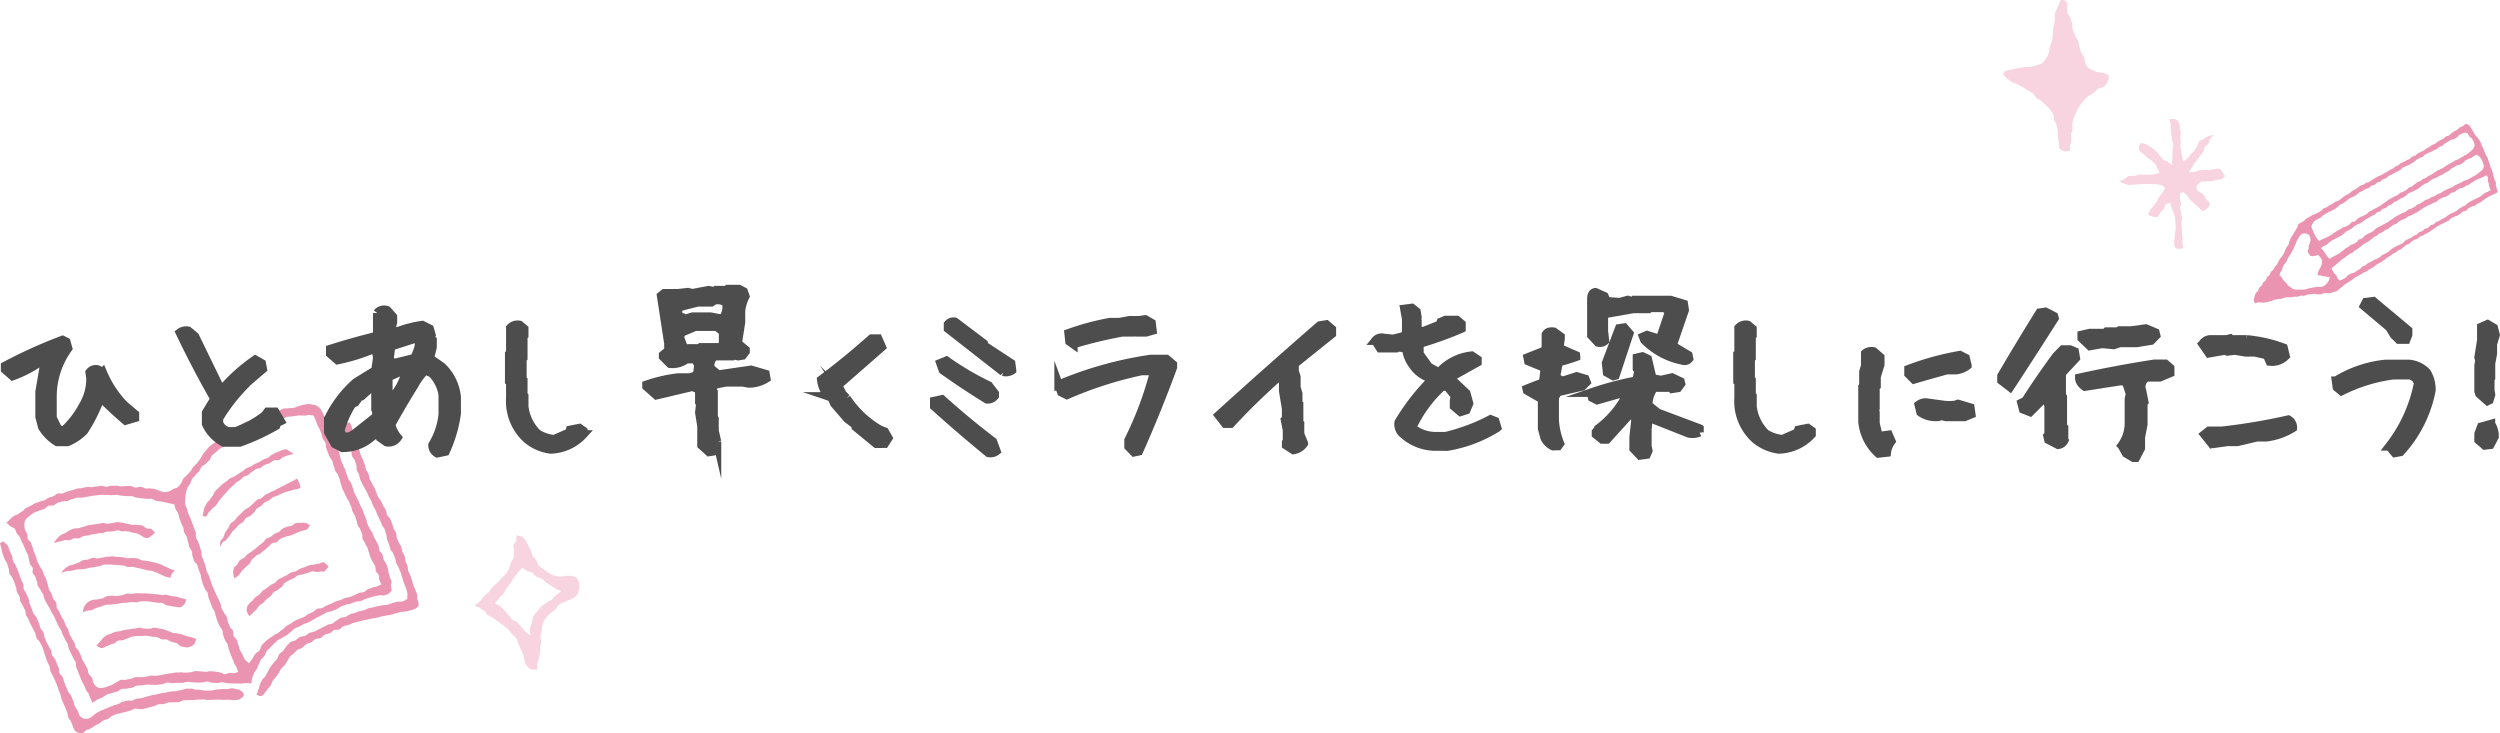
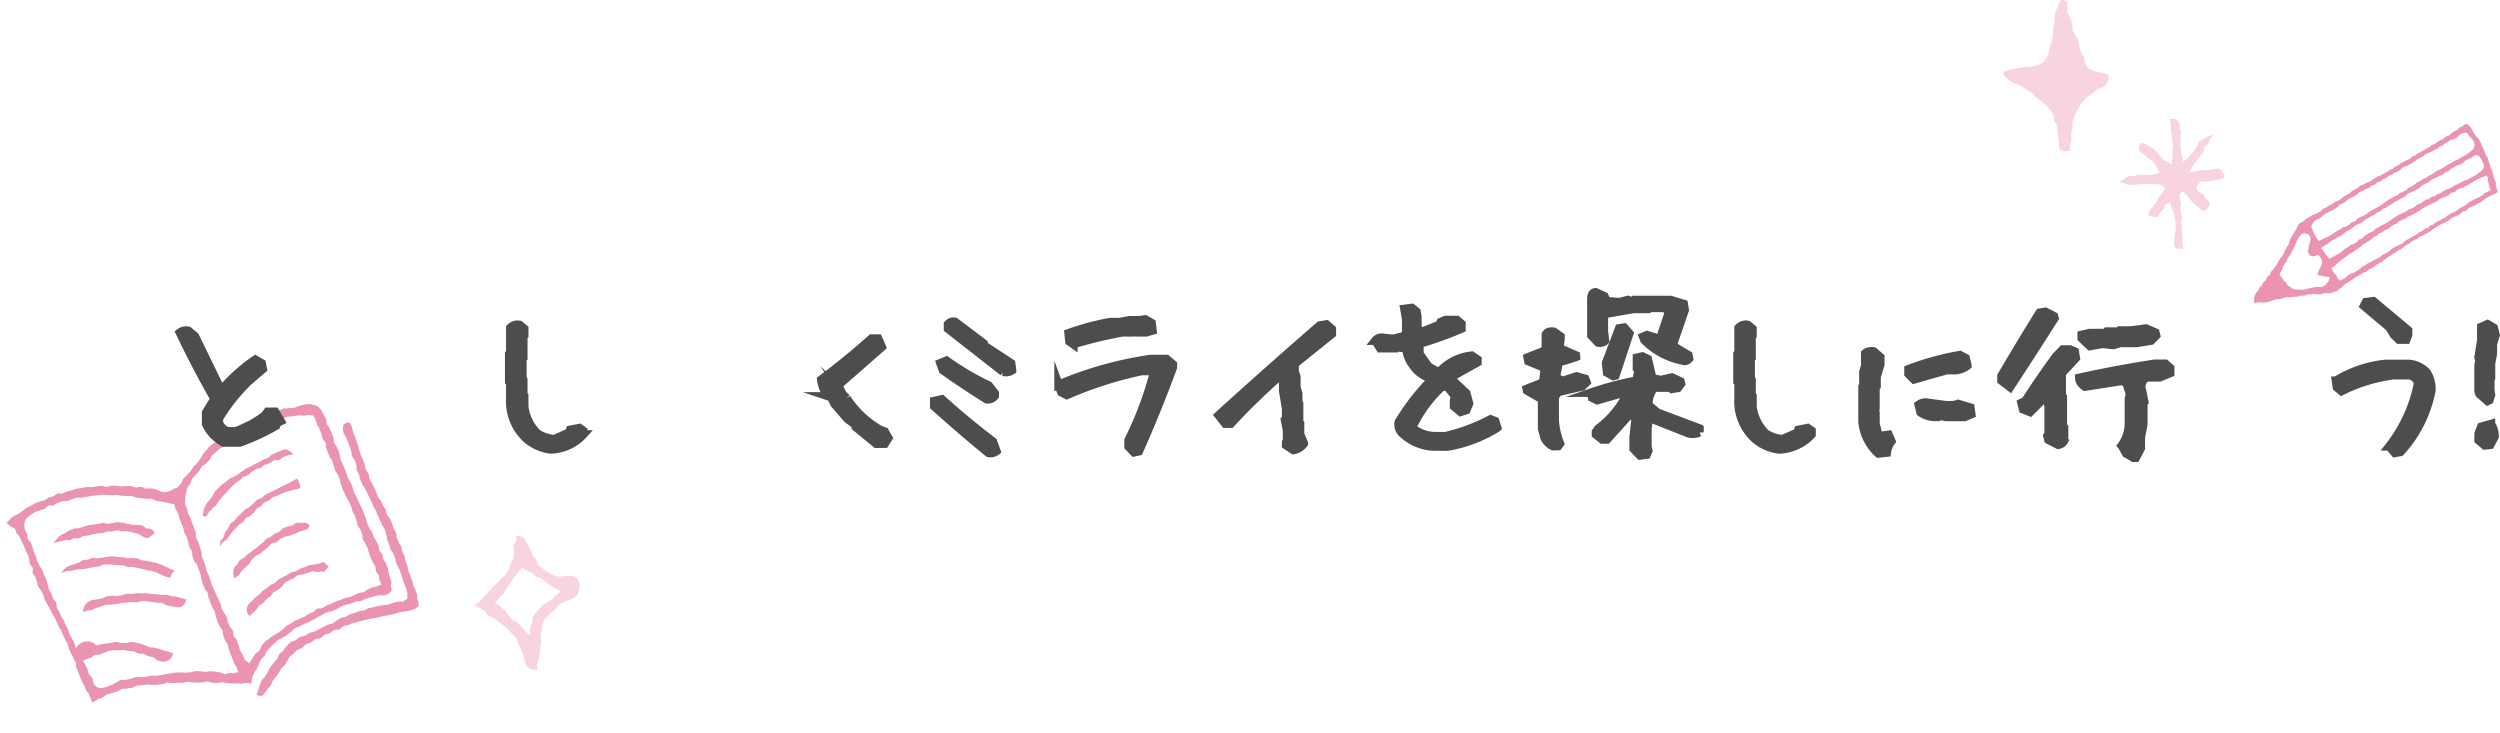
<svg xmlns="http://www.w3.org/2000/svg" viewBox="0 0 1000.51 293.39">
  <defs>
    <style>.cls-1{fill:#f7d4e0;}.cls-2{fill:#ea94b2;}.cls-3{fill:#4d4d4d;stroke:#4d4d4d;stroke-miterlimit:10;stroke-width:3.41px;}</style>
  </defs>
  <title>アセット 13</title>
  <g id="レイヤー_2" data-name="レイヤー 2">
    <g id="レイヤー_1-2" data-name="レイヤー 1">
      <path class="cls-1" d="M209.09,214.77c.35.63.95,1,1.32,1.61s.67,1.3,1,1.93.7,1.29,1,1.93.37,1.44.7,2.1,1.12,1.19,1.52,1.84a22,22,0,0,0,1,2.18c.49.63,1.35.93,1.93,1.44a17.44,17.44,0,0,0,3.92,2.48,12,12,0,0,0,2.33.47,14.71,14.71,0,0,0,2.36-.25,8.86,8.86,0,0,1,2.3,0,4.5,4.5,0,0,1,2.28.73,5,5,0,0,1,1,2.16,4.08,4.08,0,0,1-.07,2.44c-.17.82-.17,1.82-.82,2.42a10.85,10.85,0,0,1-2.13,1.49c-.8.44-1.78.58-2.56,1s-1.73.74-2.46,1.28-1,1.48-1.59,2a22.07,22.07,0,0,0-2,1.55,17.81,17.81,0,0,0-1.73,1.86,7.62,7.62,0,0,0-1.56,4.79,14.94,14.94,0,0,0-.55,2.48c0,.74.38,1.5.32,2.24s-.31,1.46-.39,2.19,0,1.48-.15,2.2-.27,1.46-.39,2.19-.55,1.42-.66,2.14.12,1.58,0,2.3a6.49,6.49,0,0,1-2.3-.1,2.5,2.5,0,0,1-1.65-1.22,4.43,4.43,0,0,1-1.09-1.89,20.87,20.87,0,0,0-.45-2.43,18,18,0,0,0-1-2.24,19.17,19.17,0,0,0-1-2.2c-.38-.73-.4-1.67-.85-2.35s-1.19-1.16-1.71-1.79-1-1.28-1.6-1.86-1.26-1.05-1.87-1.58-1.34-.92-2-1.42-1.25-1-1.95-1.47-1.45-.72-2.16-1.14-.86-1.31-1.46-1.71-1.18-.77-1.77-1.19-1.59-.6-2.2-1c.58-.62,1.56-1.14,2.15-1.73s1-1.35,1.61-2,1.3-1.09,1.88-1.69,1-1.41,1.55-2,1.27-1.12,1.86-1.71,1.07-1.3,1.69-1.89a16.79,16.79,0,0,0,1.77-1.69,13.24,13.24,0,0,0,1.24-2.11,14.27,14.27,0,0,0,.75-2.32c.24-.77,1-1.44,1.13-2.28a22.27,22.27,0,0,0,.11-2.49c0-.67-.41-1.44-.24-2.12s.91-1.15,1.13-1.81,0-1.61.19-2.27C207.58,214.33,208.36,214.77,209.09,214.77Zm15.45,21.85c-.65-.4-1.61-.67-2.25-1.06s-1.25-.86-1.89-1.27-1.27-.8-1.92-1.2-1.08-1.12-1.72-1.52-1.5-.43-2.14-.84-1.05-1.16-1.69-1.56-1.5-.45-2.14-.85-1.16-.77-1.79-1.17c-.52.67-1.12,1.17-1.63,1.86s-1.07,1.32-1.58,2-.86,1.48-1.38,2.18-1,1.37-1.5,2.06-.8,1.52-1.32,2.21-1.26,1.18-1.77,1.88-1.26,1.37-1.77,2.05c.59.54,1.61.81,2.19,1.33s1.17,1.06,1.73,1.58.91,1.3,1.49,1.84.95,1.27,1.53,1.81,1.54.6,2.11,1.16.93,1.26,1.53,1.79,1,1.24,1.55,1.79,1.49,1.13,2.08,1.67a22.63,22.63,0,0,1-.14-2.77,13.7,13.7,0,0,1,.75-2.37,12.87,12.87,0,0,1,.53-2.46,12.82,12.82,0,0,1,1.54-2,18.34,18.34,0,0,1,1.6-1.89c.62-.57,1.31-1.05,2-1.57s1.53-.74,2.19-1.24,1.09-1.3,1.73-1.83A24.11,24.11,0,0,0,224.54,236.62Z" />
      <path class="cls-1" d="M885.92,54c-.37.55-1.09,1-1.44,1.59s-.34,1.34-.68,1.87-1.08.85-1.43,1.39-.24,1.39-.6,1.93-.87,1-1.23,1.51-.75,1-1.11,1.59-.88,1-1.24,1.5-.6,1.14-1,1.69l-1.16,1.81c.72-.07,1.59,0,2.24-.09s1.35-.59,2-.66,1.39,0,2-.08,1.4.07,2,0,1.34-.31,2-.38a5.74,5.74,0,0,1,2-.15c.41.17.66.8,1.24,1.5.31.38.56.82,1,1.43a3.87,3.87,0,0,1-1.51,1.23,6.19,6.19,0,0,1-2,.38c-.69.08-1.37.42-2.09.44a17.56,17.56,0,0,0-2.07.13c-.7.1-1.53-.15-2.17.18a6.1,6.1,0,0,0-1.53,1.55,2,2,0,0,0,.63,2.23c.56.5,1.57.69,2.08,1.27s.62,1.21,1,1.72,1,.92,1.36,1.48a2.14,2.14,0,0,1-.45,2c-.59.56-1.79,1.57-2.35,1.29s-1.09-1-1.66-1.51-1.19-.88-1.7-1.38-1-1-1.5-1.52-.8-1.17-1.29-1.7-1-1-1.52-1.48c-.46.2-.89.42-1.35.62.05.65,0,1.29,0,1.94s.4,1.29.44,2-.33,1.33-.29,2,.33,1.29.37,1.94.27,1.29.32,2-.33,1.33-.29,2,.17,1.3.21,2,.07,1.31.11,2,.13,1.3.18,2-.08,1.31-.05,2,.44,1.44.48,2.1a9.59,9.59,0,0,1-2.28.2A1.56,1.56,0,0,1,870.19,98a5.56,5.56,0,0,1,0-2.14c.12-.71.15-1.41.2-2.11s.33-1.41.33-2.11,0-1.44-.05-2.14-.11-1.43-.23-2.13-.34-1.38-.5-2.07-.65-1.31-.85-2-.29-1.31-.53-2a2.75,2.75,0,0,0-1.83.53c-.46.43-.46,1.27-.8,1.85s-1.06.91-1.41,1.44-.55,1.42-1.13,1.67a3.4,3.4,0,0,1-2-.14,8,8,0,0,1-1.82-.8c.4-.59.64-1.33,1-1.92s.95-1.08,1.35-1.67.88-1.12,1.29-1.71.57-1.34,1-1.92.89-1.12,1.3-1.7.64-1,1-1.63c-.54-.38-.72-.92-1.27-1.16a9.71,9.71,0,0,0-1.89-.37,13.08,13.08,0,0,0-1.88-.06c-.62,0-1.23-.08-1.86-.05s-1.27-.13-1.91-.08-1.25.17-1.88.22-1.26.1-1.88.1A15.5,15.5,0,0,1,852,74a11.13,11.13,0,0,1-1.83-.52,10.52,10.52,0,0,1-1.84-.79,9.66,9.66,0,0,1,1.87-1c.62-.34,1.07-1,1.71-1.23a12.26,12.26,0,0,1,2.1,0c.69-.1,1.33-.53,2-.56s1.38,0,2.06,0,1.38.14,2.06.07a14,14,0,0,0,2-.25,11.92,11.92,0,0,0,2.15-.68,10.3,10.3,0,0,0-1-1.86,8.62,8.62,0,0,0-.9-1.67,13.22,13.22,0,0,0-1.4-1.3,16.8,16.8,0,0,0-1.59-1.05c-.51-.39-.88-1-1.38-1.32a9.94,9.94,0,0,1-1.46-1.24,1.88,1.88,0,0,1-.57-1.7,3.89,3.89,0,0,1,.84-1.63,7.45,7.45,0,0,1,1.81.35,10.44,10.44,0,0,1,1.62,1,18.41,18.41,0,0,1,1.64,1c.47.41.94.85,1.4,1.29s.75,1,1.21,1.48.72,1.09,1.2,1.51,1.25.43,1.78.8A15.68,15.68,0,0,0,869.17,66c.09-.68.1-1.51.16-2.17s0-1.36.1-2,0-1.37,0-2,.29-1.36.28-2-.4-1.33-.45-2-.16-1.33-.23-2-.18-1.33-.28-2,.16-1.39,0-2.06-.43-1.4-.57-2.07a7.22,7.22,0,0,1,2.34,0,2.46,2.46,0,0,1,1.53,1.54,5,5,0,0,1,.31,2.11c0,.6.45,1.21.45,1.81s-.3,1.22-.29,1.82.2,1.21.21,1.82-.16,1.22-.14,1.82.32,1.2.36,1.81a9.41,9.41,0,0,0,.34,2c.2.64.2,1.53.39,2.22a7.86,7.86,0,0,0,1.77-1.34,9.73,9.73,0,0,0,1.29-1.56c.41-.54,1.1-.9,1.46-1.49s.75-1.13,1.12-1.71.35-1.45.81-2,1.28-.58,1.87-1a6.49,6.49,0,0,1,1.73-1A10.24,10.24,0,0,1,885.92,54Z" />
      <path class="cls-1" d="M802.3,28.47c.89-.12,1.63-.47,2.52-.61s1.76-.46,2.66-.58,1.77-.33,2.66-.45,1.81,0,2.71-.15a10.28,10.28,0,0,0,2.31-.57,8.06,8.06,0,0,0,2.22-.93,6.67,6.67,0,0,0,1.5-1.89,8.12,8.12,0,0,0,1.06-2.17c.2-.84.28-1.7.46-2.54s.74-1.62.9-2.46.09-1.73.25-2.58.05-1.73.2-2.59.4-1.67.55-2.52c.19-1.11-.17-2.35.2-3.35.28-.77.78-1.68,1.15-2.55C824.13,1.38,824.4.09,825,0a2.27,2.27,0,0,1,2.06.74c.43.48.27,1.23.29,2.07a9.39,9.39,0,0,0,.12,2.27c.23.75.86,1.38,1.09,2.13s.47,1.49.7,2.24,0,1.65.25,2.4.68,1.42.92,2.17.9,1.35,1.16,2.09.29,1.57.54,2.29.34,1.56.61,2.3.93,1.32,1.21,2.06.29,1.56.57,2.29a6.07,6.07,0,0,0,1,1.95,5.22,5.22,0,0,0,1.88,1.07,13.47,13.47,0,0,0,2,.76c.62.17,1.36.13,2.16.3s1.33.59,2.11.74a2.78,2.78,0,0,1-.15,2.69,4.45,4.45,0,0,1-1.76,2.23c-.72.42-1.66.47-2.36.91s-1.18,1.22-1.84,1.71-1.55.76-2.16,1.31a22.84,22.84,0,0,0-1.73,1.82,17.78,17.78,0,0,0-1.48,2,18.43,18.43,0,0,0-1.19,2.19A17.34,17.34,0,0,0,830,47a16.43,16.43,0,0,0-.64,2.44c-.12.72.15,1.5.07,2.22s-.55,1.43-.61,2.16.21,1.47.16,2.21-.47,1.44-.52,2.17,0,1.32,0,2.06a7.7,7.7,0,0,1-2.18.34,2.88,2.88,0,0,1-2-1.17,3.45,3.45,0,0,1-.28-2.22c0-.81-.31-1.6-.34-2.35a21.77,21.77,0,0,0-.14-2.33c-.13-.8-.21-1.57-.4-2.31a21.5,21.5,0,0,0-1-2.1c-.31-.73,0-1.73-.41-2.4a17.77,17.77,0,0,0-1.35-1.95c-.48-.63-1.11-1.14-1.64-1.72s-1.19-1-1.75-1.55-1.34-.81-1.95-1.3-.88-1.41-1.53-1.87-1.38-.76-2-1.18-1.28-.91-2-1.31-1.4-.72-2.08-1.1-1.52-.51-2.19-.89a17.21,17.21,0,0,1-2-1.4c-.66-.49-.95-1.25-1.6-1.72C801.8,29.21,802,29,802.3,28.47Z" />
      <path class="cls-2" d="M999.62,76.89c-.39.22-.81.47-1.2.68s-.83.34-1.21.56-.81.36-1.2.58l-1.14.68c-.38.21-.7.55-1.09.77s-.69.56-1.07.78-.81.37-1.19.6-.71.55-1.09.77-.93.16-1.31.38-.78.41-1.17.63-.59.74-1,1-1,.11-1.34.34-.61.72-1,.93-.76.46-1.14.67-.88.25-1.26.48-.8.37-1.18.6-.64.66-1,.87-.79.41-1.17.63-.81.37-1.19.58-.81.38-1.19.6-.78.41-1.16.63-.71.55-1.09.76-.71.54-1.09.77-.71.52-1.09.75-.79.4-1.17.63-.78.41-1.17.62-.84.3-1.22.52-.65.6-1,.82-.86.25-1.23.48-.77.39-1.13.63-.59.68-1,.91-.83.3-1.19.54-.66.56-1,.8-.65.59-1,.82-.84.3-1.2.53-.65.59-1,.83-.83.3-1.19.54-.65.58-1,.82-.77.39-1.14.63-.64.59-1,.82-.69.53-1,.75-.77.39-1.13.61-.74.42-1.11.64-.64.58-1,.8l-1.09.66c-.36.23-.74.43-1.11.64s-.69.51-1,.73-.84.27-1.2.49-.72.45-1.09.68-.73.42-1.1.65-.76.38-1.13.6-.67.55-1,.76-.71.47-1.08.69-.69.51-1.05.73a4.78,4.78,0,0,0-1.25.8,9.34,9.34,0,0,1-.95.85,8.9,8.9,0,0,1-1,.74c-.35.24-.57.68-1,.86a8.6,8.6,0,0,1-1.24.29c-.4.13-.77.4-1.18.49s-.85,0-1.28,0-.83,0-1.25,0-.82.42-1.24.43l-1.35.07c-.45,0-.92-.28-1.37-.24s-.89.14-1.34.19-.91,0-1.36.09-.86.41-1.3.46-.92,0-1.36,0-.87.3-1.31.38-.92,0-1.36.05l-1.34.21c-.44.07-.92,0-1.36,0s-.9.11-1.34.19-.85.38-1.29.46-.91,0-1.36.13l-1.32.24c-.45.09-.84.41-1.28.5s-.87.27-1.31.36-.89.13-1.33.23-.85,0-1.26,0-.84-.11-1.26-.09-.92.37-1.34.4A5.7,5.7,0,0,1,902,120a3.92,3.92,0,0,1,.31-1.38,5.47,5.47,0,0,1,.5-1.29c.23-.39.63-.69.9-1.06s.31-.83.56-1.19.68-.56.93-.91.32-.82.58-1.17.74-.52,1-.86.26-.87.51-1.22.72-.54,1-.88.29-.86.53-1.21.67-.58.92-.92.43-.75.67-1.11.6-.63.84-1,.34-.8.57-1.16.43-.74.66-1.11.63-.66.85-1,.49-.76.7-1.15.27-.87.48-1.27.43-.78.63-1.17.54-.74.74-1.13.17-.91.37-1.32.33-.83.52-1.23.52-.74.72-1.14.5-.75.7-1.15.51-.73.72-1.14.39-.79.59-1.19.18-.71.43-1a3.88,3.88,0,0,1,.93-.52l1.14-.69c.39-.22.61-.71,1-.94s.79-.41,1.17-.63.75-.49,1.13-.72.88-.25,1.26-.48.82-.35,1.21-.57.74-.49,1.12-.71.61-.72,1-.94.86-.28,1.24-.51.72-.53,1.1-.76.82-.35,1.2-.59.69-.56,1.07-.79.91-.22,1.29-.45.72-.53,1.1-.76.67-.6,1-.85.76-.44,1.13-.69.82-.38,1.19-.62.63-.67,1-.9.8-.41,1.18-.65.76-.46,1.15-.68.66-.64,1-.85.89-.25,1.28-.46.75-.5,1.14-.71.91-.19,1.31-.4.68-.6,1.08-.81.75-.49,1.15-.7.76-.45,1.16-.66.86-.28,1.25-.5.76-.47,1.15-.69.81-.38,1.19-.6.73-.52,1.11-.76.82-.33,1.2-.56.67-.58,1-.8.83-.32,1.21-.55.63-.63,1-.86.86-.27,1.24-.49l1.12-.67c.37-.24.84-.31,1.21-.52s.62-.69,1-.92.89-.21,1.27-.43.63-.66,1-.87.8-.37,1.18-.59.83-.31,1.2-.54.67-.59,1-.81.83-.33,1.21-.55.66-.6,1-.83.87-.24,1.25-.46.66-.6,1-.83l1.13-.68c.38-.22.84-.29,1.22-.51s.58-.73,1-.95.91-.18,1.29-.41.63-.7,1-.94l1.14-.73c.38-.26.82-.41,1.19-.66s.65-.66,1-.91.89-.29,1.26-.55.67-.71,1-.78a1.71,1.71,0,0,1,1.24.35,2.49,2.49,0,0,1,.81.92c.22.37.45.71.68,1.08s.4.74.63,1.1.41.72.65,1.07.63.59.86.95.49.68.71,1,.41.75.61,1.11.25.83.44,1.19.4.74.57,1.13.3.82.47,1.23.33.81.49,1.22.54.73.7,1.14.22.85.37,1.27.34.81.48,1.23.18.86.32,1.28.47.76.61,1.18.19.86.33,1.28.16.87.29,1.29.32.82.45,1.24.38.75.47,1.16-.1.85,0,1.27.3.79.36,1.19S999.54,76.48,999.62,76.89ZM928.13,96.45l1.15-.64c.4-.23.86-.33,1.26-.55s.85-.37,1.25-.59.79-.47,1.19-.68.74-.56,1.14-.78.73-.57,1.13-.79.83-.39,1.23-.6.74-.57,1.13-.8.95-.18,1.35-.41.8-.44,1.19-.68.58-.75,1-1,1-.14,1.33-.37.6-.73,1-1l1.13-.7c.37-.23.87-.27,1.25-.5s.79-.41,1.17-.64.63-.67,1-.91.79-.41,1.16-.64.81-.39,1.19-.62.79-.4,1.17-.63.78-.43,1.16-.66.7-.55,1.08-.79.7-.54,1.08-.77.7-.55,1.08-.78.78-.43,1.16-.66.78-.42,1.16-.65.85-.31,1.23-.53.66-.63,1-.86.88-.26,1.26-.49.8-.41,1.17-.63.62-.69,1-.93.86-.3,1.24-.53.69-.55,1.07-.79.68-.58,1-.81.87-.28,1.24-.52.68-.57,1.06-.8.86-.28,1.24-.5.72-.56,1.12-.79.83-.36,1.23-.59.72-.58,1.12-.79.76-.51,1.16-.73.83-.37,1.23-.59.81-.41,1.21-.63.72-.57,1.12-.79.8-.44,1.2-.68.8-.41,1.2-.64.75-.51,1.14-.74.9-.28,1.29-.51l1.17-.7c.39-.23.79-.45,1.17-.69s.83-.42,1.18-.63.71-.61,1-.84a10,10,0,0,0,1-.83,3.37,3.37,0,0,0,.76-1,1.74,1.74,0,0,0,.21-1.24,4,4,0,0,0-.39-1.26,12.29,12.29,0,0,0-.7-1.15c-.24-.33-.73-.5-1-.88s-.38-.79-.68-1.16c-.15-.18-.5-.1-.9-.31a11.39,11.39,0,0,0-1.24.39c-.38.22-.8.36-1.17.58s-.58.75-1,1l-1.13.65c-.38.21-.93.14-1.31.35s-.71.5-1.09.71-.78.4-1.15.62-.6.7-1,.92-.84.29-1.22.5-.66.6-1,.82-.82.31-1.2.52l-1.14.64c-.38.21-.85.28-1.22.49s-.78.39-1.16.61-.65.62-1,.83-.83.31-1.21.53-.76.41-1.14.63-.64.64-1,.85-.71.51-1.09.73-.78.38-1.16.6-.82.3-1.2.52-.84.3-1.21.51-.58.75-1,1-.77.42-1.15.63-.82.31-1.19.54-.72.5-1.1.71-.83.31-1.21.52-.64.63-1,.85-.86.25-1.24.47-.65.62-1,.84-.91.18-1.28.39-.61.7-1,.92-.93.2-1.33.42-.67.66-1.07.87-.9.25-1.3.46-.77.49-1.16.71-.86.34-1.25.58-.67.6-1,.84-.75.5-1.13.73-.86.31-1.24.55-.78.44-1.16.69-.66.63-1,.88-.77.46-1.14.71-.84.36-1.21.6-.62.7-1,.94-.71.55-1.09.8-.83.36-1.2.6-.82.38-1.2.62-.82.38-1.2.62-.75.5-1.12.74-.64.68-1,.91-.92.37-1.26.59-.84.55-1.16.78-.56.86-.78,1.16a1.42,1.42,0,0,0-.33,1.19,4.35,4.35,0,0,0,.51,1.23,13.39,13.39,0,0,0,.5,1.3c.23.35.38.8.66,1.23s.45.61.67,1S927.9,96.08,928.13,96.45Zm67-26.34c-.39.21-.71.39-1.11.59s-.84.29-1.23.5-.83.32-1.22.53-.78.41-1.17.62-.73.52-1.12.72-.72.53-1.11.74-.83.33-1.22.54-.72.51-1.11.72-.94.12-1.33.32l-1.19.58c-.39.21-.62.73-1,.93s-1,.08-1.35.28-.64.7-1,.9l-1.16.63c-.4.19-.89.21-1.28.42s-.81.35-1.2.56-.67.64-1,.85-.8.38-1.19.58-.83.33-1.21.55-.82.35-1.21.55-.79.4-1.18.6-.72.52-1.11.73-.72.52-1.11.73-.73.51-1.11.73-.8.39-1.18.6-.8.4-1.18.61-.86.27-1.24.49-.68.61-1.06.82-.89.24-1.27.46-.8.38-1.18.6-.63.67-1,.9-.86.28-1.23.5-.71.56-1.09.79-.68.57-1,.8-.87.27-1.25.5-.68.59-1.05.81-.86.3-1.24.53-.67.59-1,.83-.8.39-1.17.63-.66.6-1,.84-.7.55-1.07.79-.78.42-1.15.66-.75.46-1.12.7-.65.62-1,.87l-1.1.75c-.36.24-.74.48-1.1.74s-.68.56-1,.81-.84.34-1.19.61l-1.07.79-1.07.77c-.35.27-.75.48-1.1.74s-.63.64-1,.9-.68.56-1,.83-.65.61-1,.88-.71.47-1.06.75c.23.35.33.72.54,1.06s.39.73.61,1.06.68.54.89.87.28.8.5,1.14.52.55.75.88c.38-.23.79-.28,1.17-.51s.8-.39,1.18-.63.58-.76,1-1l1.15-.69c.38-.22.93-.17,1.32-.39s.72-.52,1.1-.75.78-.42,1.16-.65.6-.73,1-1,.85-.32,1.23-.55.67-.61,1.05-.84.83-.33,1.21-.56.77-.44,1.16-.68.85-.3,1.23-.53.78-.41,1.16-.64.66-.64,1-.88.83-.33,1.21-.57.77-.43,1.15-.66.65-.66,1-.88.71-.53,1.1-.76.79-.41,1.17-.64.84-.33,1.21-.55.85-.33,1.23-.55.57-.79.95-1l1.15-.67c.38-.22.83-.34,1.21-.57s.72-.53,1.1-.76.84-.32,1.22-.55.64-.66,1-.89.87-.27,1.24-.5.65-.65,1-.88.92-.21,1.3-.43.6-.71,1-.95.9-.23,1.28-.46.62-.68,1-.9.88-.28,1.26-.51.73-.51,1.11-.74.84-.33,1.22-.56.67-.59,1.05-.82.76-.48,1.14-.71.86-.28,1.24-.5.79-.42,1.17-.66.66-.61,1-.84.77-.44,1.15-.69.83-.32,1.21-.55.63-.68,1-.91.72-.53,1.1-.76.83-.34,1.21-.57.83-.36,1.2-.58.83-.35,1.21-.59.75-.48,1.13-.7.64-.66,1-.89.86-.31,1.24-.54l1.19-.72c-.09-.41-.47-.81-.56-1.21s-.14-.79-.23-1.21-.22-.76-.32-1.18,0-.83,0-1.25S995.19,70.53,995.09,70.11Zm-62.86,33.52,1-.68c.37-.22.8-.34,1.17-.58s.78-.39,1.15-.61.72-.49,1.09-.72.67-.57,1-.79.66-.58,1-.82.77-.4,1.14-.63.66-.57,1-.81.9-.2,1.26-.44.75-.45,1.11-.69.52-.77.88-1,.93-.19,1.28-.44.57-.78.94-1l1.12-.77c.38-.25.88-.32,1.26-.56s.8-.44,1.18-.68.63-.7,1-.94.79-.44,1.18-.68.82-.4,1.21-.63.81-.4,1.2-.63.8-.43,1.19-.66.73-.55,1.12-.78.74-.55,1.13-.77.73-.54,1.13-.77.8-.42,1.2-.63.81-.41,1.2-.64.88-.3,1.28-.52.69-.61,1.08-.84.91-.23,1.3-.46.82-.4,1.21-.63.64-.66,1-.88.86-.27,1.25-.47.71-.53,1.1-.73.71-.55,1.1-.76.89-.19,1.28-.4.72-.53,1.11-.73.88-.21,1.27-.41.73-.51,1.12-.71.83-.31,1.23-.5.72-.52,1.12-.72.76-.44,1.16-.63.82-.31,1.22-.5.81-.35,1.21-.55.73-.5,1.12-.7.8-.37,1.19-.57.81-.36,1.2-.56.76-.45,1.15-.65.88-.21,1.27-.4l1.25-.68c.42-.23.83-.45,1.24-.7s.85-.43,1.25-.69.72-.62,1.11-.89a10.46,10.46,0,0,0,1.09-.9,2.1,2.1,0,0,0,.65-1.18,2.25,2.25,0,0,0-.13-1.35,9.62,9.62,0,0,0-.5-1.34,11.37,11.37,0,0,0-.87-1.35c-.3-.38-.8-.57-1.14-1-.39.21-.78.24-1.16.46s-.68.59-1.07.81-.86.27-1.24.49-.81.36-1.2.58-.59.75-1,1-.77.43-1.16.64-.94.14-1.32.37-.73.49-1.11.71-.79.4-1.18.62-.61.7-1,.93-.85.29-1.23.51-.68.6-1.06.82-.84.31-1.22.52-.78.43-1.16.65-.85.29-1.24.51-.79.39-1.17.62-.66.62-1,.85-.83.31-1.21.54-.78.42-1.16.64-.65.64-1,.87-.72.52-1.1.74-.79.39-1.17.61-.84.32-1.22.55-.84.31-1.22.54-.58.76-1,1l-1.15.65c-.37.23-.82.34-1.2.57s-.72.51-1.1.73-.84.33-1.22.55-.64.66-1,.88-.86.28-1.24.5-.64.65-1,.87-.91.2-1.28.44-.6.71-1,.94-.89.23-1.27.46-.62.68-1,.91-.87.28-1.24.52-.72.5-1.1.74-.83.33-1.2.57-.67.59-1,.82l-1.11.72c-.38.23-.86.3-1.23.53s-.77.43-1.15.67-.65.62-1,.86l-1.12.69c-.38.24-.83.35-1.2.59s-.61.69-1,.93-.7.55-1.07.79-.81.36-1.19.59-.8.38-1.17.62-.81.38-1.18.62-.73.51-1.1.75-.61.68-1,.91-.83.34-1.2.58-.8.56-1.17.8c.27.39.8.68,1,1.06s.49.78.75,1.17.55.73.82,1.11S932,103.24,932.23,103.63Zm-4.73,6.51a5,5,0,0,1,.2-1.33,11,11,0,0,1,.57-1.14c.17-.4.43-.75.59-1.13a8.77,8.77,0,0,0,.38-1.24,3.29,3.29,0,0,0-.1-1.28,2.8,2.8,0,0,0-.62-1.06,3.87,3.87,0,0,0-.8-.91,2,2,0,0,0-.91.21,3.65,3.65,0,0,1-1.51.24c-.48,0-.78-.07-1.1-.65-.21-.38-.64-.76-.67-1.24s.37-1,.41-1.38-.11-.8.06-1.16a4.79,4.79,0,0,0,.41-1,3.63,3.63,0,0,0,.22-1.48,3.73,3.73,0,0,0-.55-1.44,2,2,0,0,0-1.33-.66,2,2,0,0,0-1.18,0,2.23,2.23,0,0,0-1,.69,6.28,6.28,0,0,0-.73,1c-.2.39-.43.76-.64,1.15s-.31.83-.51,1.21-.32.83-.52,1.22-.33.81-.53,1.21-.45.74-.66,1.14-.46.75-.66,1.14-.58.69-.78,1.08-.25.85-.45,1.24-.62.66-.83,1.06-.47.74-.67,1.13-.14.83-.31,1.19-.51.65-.68,1-.24.79-.4,1.14c.28.35.66.61.92.93s.39.83.65,1.14.68.6,1,.9.46.81.75,1.09a9.61,9.61,0,0,0,1.08.75,6.18,6.18,0,0,0,1.07.76,5.37,5.37,0,0,0,1.28.24,6.08,6.08,0,0,0,1.29,0,11,11,0,0,0,1.29,0c.4,0,.83-.06,1.29-.15s.8-.27,1.25-.37l1.28-.24c.37-.08.75-.13,1.12-.2a6.49,6.49,0,0,1,1.15-.16,7,7,0,0,0,1.34.07,4.55,4.55,0,0,0,1.25-.54,3.94,3.94,0,0,0,1-.92,6,6,0,0,0,.76-1.13,11.93,11.93,0,0,0,.38-1.3c-.41-.09-.8-.14-1.19-.22s-.8-.08-1.21-.16-.76-.22-1.17-.31Z" />
      <path class="cls-2" d="M100.58,273.49c-.65,0-1.36-.15-2-.17s-1.31.28-1.95.26l-2-.06-1.94,0c-.66,0-1.3-.12-1.94-.14s-1.29-.3-1.94-.32-1.31.3-2,.28-1.3-.1-1.94-.11-1.29-.47-1.94-.48-1.29.37-1.94.37-1.3.07-1.95.07-1.29-.11-1.94-.1-1.3-.22-2-.21-1.36.36-2,.39-1.38,0-2.06,0l-2.06.14c-.68,0-1.39-.28-2.07-.22s-1.33.56-2,.62-1.36.19-2,.26-1.39,0-2.06,0-1.41-.17-2.08-.09-1.36.19-2,.27-1.37.08-2.06.17-1.28.77-2,.86a16.66,16.66,0,0,0-2,.32c-.64.15-1.4-.07-2,.14s-1.17.74-1.81,1-1.32.32-1.94.57-1.33.32-2,.56a20,20,0,0,0-1.94,1.26c-.63.33-1.41.48-2.1.88s-1.18.85-1.89,1.23c-.26-.59-.54-1.15-.82-1.73s-.4-1.25-.69-1.83-.86-1-1.14-1.61-.45-1.23-.73-1.81-.64-1.14-.9-1.72-.53-1.19-.76-1.8-.5-1.2-.71-1.82-.52-1.22-.75-1.85,0-1.42-.25-2.05-.78-1.12-1-1.74-.6-1.19-.87-1.8-.57-1.2-.84-1.82-.22-1.37-.5-2-.75-1.12-1-1.72-.59-1.2-.89-1.8-.41-1.29-.72-1.88-.76-1.11-1.06-1.71-.53-1.23-.84-1.82-.51-1.24-.82-1.83-.68-1.15-1-1.75-.63-1.17-.93-1.77-.71-1.13-1-1.73-.64-1.17-.93-1.77-.29-1.35-.58-1.95-.73-1.13-1-1.73-.83-1.1-1.11-1.7-.19-1.28-.42-1.86-.4-1.17-.61-1.75-.85-1-1.06-1.61.15-1.37,0-1.95-.89-1-1.1-1.6-.18-1.26-.39-1.84-.2-1.26-.43-1.84-.67-1.13-.89-1.74-.49-1.21-.73-1.82-.61-1.15-.86-1.75-.49-1.2-.79-1.78-.84-1-1.21-1.53-.36-1.35-.81-1.84-1.24-.53-1.76-1a15.59,15.59,0,0,0-1.56-1.33c.48-.48,1.06-1,1.48-1.44a7.25,7.25,0,0,1,1.44-1.29c.56-.34,1.24-.49,1.8-.83s1.06-.78,1.64-1.11,1-1,1.54-1.28,1.2-.56,1.78-.86,1.13-.7,1.72-1,1.27-.39,1.86-.67,1.3-.31,1.91-.57,1.12-.73,1.72-1,1.27-.37,1.88-.6,1.09-.87,1.71-1.08,1.43.12,2.06-.08,1.18-.6,1.81-.77,1.28-.33,1.92-.48,1.23-.48,1.88-.62,1.31-.13,2-.24,1.28-.36,1.93-.44,1.34.12,2,.05,1.3-.23,2-.27,1.3-.21,2-.23,1.32.35,2,.35,1.33-.44,2-.41,1.29,0,1.93,0,1.29.26,1.93.27,1.29-.14,1.94-.13,1.29-.05,1.93,0,1.28.55,1.92.59,1.31-.35,2-.3,1.23.56,1.87.65,1.31-.06,1.94,0,1.29.12,1.93.28,1.19.48,1.81.68a8.9,8.9,0,0,0,1.88.53,6.5,6.5,0,0,0,1.93-.31,6,6,0,0,0,1.64-.94c.53-.31,1.37-.27,1.85-.74a11.3,11.3,0,0,0,1.28-1.5c.41-.57.52-1.33.94-1.88s1-.95,1.48-1.49,1-1,1.4-1.53.71-1.21,1.16-1.75,1-1,1.45-1.49.83-1.12,1.25-1.68.62-1.19,1-1.69.77-1.08,1.23-1.56.83-1.06,1.3-1.52,1-.84,1.54-1.27,1.2-.63,1.72-1.05,1-.8,1.57-1.2.85-1.07,1.4-1.45,1.19-.62,1.74-1,1.24-.51,1.81-.85.95-1,1.53-1.32,1.15-.66,1.73-1,1.19-.58,1.78-.89,1.41-.13,2-.43,1-1,1.6-1.24,1.29-.38,1.88-.67l1.79-.84a10.8,10.8,0,0,1,1.84-.9,18.58,18.58,0,0,1,2-.37c.68-.12,1.38,0,2.06-.08s1.27-.73,1.94-.83,1.39,0,2-.12,1.4,0,2-.14,1.28-.54,1.87-.67,1.32-.45,1.92-.55,1.37-.29,2-.33a7.25,7.25,0,0,1,2,.33,4.34,4.34,0,0,1,1.89.68,6.7,6.7,0,0,1,1.36,1.5,19.51,19.51,0,0,1,.9,1.78c.26.54.68,1.08,1,1.74s0,1.36.3,2,.79,1.06,1.05,1.71.63,1.15.88,1.76.42,1.24.66,1.85,0,1.39.27,2,.74,1.12,1,1.72.63,1.16.87,1.77.26,1.3.49,1.92.25,1.3.48,1.91.55,1.19.79,1.8.59,1.18.82,1.78.37,1.26.62,1.87.43,1.24.67,1.84.85,1.08,1.08,1.69.43,1.23.67,1.84.31,1.28.56,1.89.65,1.15.9,1.75.61,1.15.86,1.75.53,1.19.78,1.79.63,1.14.89,1.73.37,1.26.63,1.85.47,1.22.74,1.81.26,1.31.53,1.9.53,1.18.8,1.78.8,1.06,1.08,1.65.44,1.22.71,1.82.69,1.11.95,1.7.62,1.15.88,1.74.06,1.4.34,2,1,1,1.24,1.58.17,1.34.43,1.94.76,1.08,1,1.68.48,1.21.73,1.81a17.9,17.9,0,0,1,.29,1.83c.17.58.36,1.14.48,1.74s.58,1.15.67,1.75-.27,1.26-.2,1.87.44,1.26.22,1.73a3.35,3.35,0,0,1-1.21,1.36,5.87,5.87,0,0,1-1.66.63c-.63.15-1.37-.12-2,0s-1.3.21-1.94.36-1.26.42-1.9.57-1.25.44-1.88.6-1.19.63-1.82.81-1.36,0-2,.23-1.22.51-1.84.73-1.33.21-1.94.45-1.3.45-1.94.71-1.15.83-1.79,1.09l-1.91.77c-.64.26-1.42.19-2,.46s-1.21.69-1.83,1-1.22.67-1.85,1-1.18.72-1.8,1-1.2.67-1.81,1-1.34.41-2,.73-1.2.69-1.79,1-1.34.45-1.93.81-.94,1-1.51,1.41-1,.87-1.59,1.25-1.21.6-1.76,1-1.3.53-1.82,1-1,.93-1.5,1.38-1,1-1.44,1.44-1,1-1.41,1.47-.51,1.33-.91,1.87-1,.92-1.39,1.49-.54,1.23-.87,1.83-.49,1.23-.77,1.86-.91,1.06-1.14,1.71-.57,1.24-.74,1.9S100.7,272.81,100.58,273.49Zm24.88-107.22c-.68,0-1.22-.18-1.77-.2s-1.29.27-1.84.25l-1.83-.06a5.55,5.55,0,0,0-1.08.07c-.66.13-1.33.17-2,.31s-1.37,0-2,.18-1.22.63-1.87.8-1.3.28-2,.46-1.42,0-2,.17-1.16.78-1.79,1-1.24.52-1.86.76-1.29.37-1.91.62-1.34.3-1.94.58-1.09.84-1.69,1.14-1.22.55-1.81.86-1.18.65-1.75,1-1.35.37-1.92.72S93.5,176,93,176.38s-1.07.81-1.61,1.2-1.18.65-1.71,1.06-1.25.58-1.77,1-1,.9-1.51,1.35-1.06.83-1.55,1.29-.54,1.36-1,1.84-1,.91-1.43,1.4-1.21.71-1.66,1.22-.63,1.22-1,1.74-1,.93-1.38,1.47-1,1-1.4,1.58-.51,1.36-.85,2a19.31,19.31,0,0,0-1.17,1.77,15.78,15.78,0,0,0-.52,2.05,11.86,11.86,0,0,0-.29,2.07,12.24,12.24,0,0,0-.1,2.11,13.5,13.5,0,0,0,.74,2,14.83,14.83,0,0,0,.56,2c.26.62.61,1.21.85,1.83s.49,1.25.7,1.88.49,1.26.7,1.89.51,1.25.71,1.88-.06,1.42.13,2.07.69,1.19.89,1.83.46,1.25.65,1.9.42,1.27.61,1.91,0,1.39.21,2,.59,1.22.79,1.86.41,1.27.63,1.91.24,1.33.46,2,.63,1.2.87,1.82.4,1.28.66,1.91.39,1.28.64,1.91.58,1.21.83,1.84.54,1.23.8,1.85.62,1.19.89,1.81.57,1.21.83,1.83.22,1.37.49,2,.68,1.17,1,1.79.8,1.11,1.07,1.73.22,1.37.49,2,.5,1.25.77,1.86,1,1.05,1.23,1.66,0,1.47.29,2.08,1,1,1.28,1.63.33,1.32.6,1.94.31,1.33.58,1.94.74,1.15,1,1.76.57,1.21.85,1.83,1,.91,1.77,1.79c.52-.69.92-1.23,1.35-1.82s.77-1.43,1.25-2,1.28-.8,1.69-1.39.41-1.46.84-2a19.79,19.79,0,0,1,1.48-1.56,10.71,10.71,0,0,1,1.7-1.29l1.66-1.17c.55-.39,1.23-.58,1.79-1s1-.86,1.61-1.23.94-1,1.51-1.4,1.19-.64,1.77-1,1.09-.78,1.68-1.13,1.27-.5,1.86-.84,1.3-.42,1.9-.75,1.07-.83,1.67-1.14,1.26-.51,1.86-.8,1-1,1.63-1.28,1.47-.06,2.08-.33,1.14-.76,1.76-1,1.25-.51,1.87-.76,1.19-.67,1.83-.91,1.31-.35,1.94-.57,1.18-.57,1.8-.79,1.32-.17,1.93-.4,1.18-.55,1.79-.78,1.17-.58,1.78-.82,1.35-.11,1.95-.34,1.05-.91,1.65-1.14,1.21-.49,1.83-.72,1.29-.24,1.9-.48,1.06-.51,1.67-.74c-.24-.61-.56-1-.8-1.66s0-1.41-.26-2-.89-1.06-1.13-1.67-.09-1.39-.33-2-.71-1.13-1-1.74-.62-1.17-.87-1.77-.34-1.28-.58-1.89-.37-1.27-.61-1.88-.68-1.15-.91-1.77-.76-1.11-1-1.72,0-1.42-.22-2-.46-1.24-.71-1.85-.81-1.08-1.06-1.69-.25-1.32-.5-1.93-.39-1.26-.63-1.87-.68-1.14-.93-1.75-.32-1.28-.56-1.89-.54-1.21-.77-1.82-.72-1.13-1-1.74-.61-1.17-.85-1.78-.62-1.17-.86-1.78-.39-1.26-.63-1.86-.23-1.33-.47-1.94-.47-1.22-.72-1.83-.83-1.08-1.09-1.69-.35-1.27-.59-1.88-.29-1.3-.53-1.91-.84-1.08-1.08-1.69-.51-1.21-.75-1.82-.46-1.23-.69-1.84,0-1.41-.25-2-.86-1.07-1.11-1.68-.28-1.3-.52-1.91-.48-1.22-.71-1.83-.68-1.15-.92-1.75-.42-1.25-.66-1.86S125.71,166.87,125.46,166.27ZM95.35,269c-.25-.63-.37-1.21-.62-1.83s-.78-1.12-1-1.74L93,263.57c-.25-.62-.51-1.24-.76-1.85s-.42-1.27-.67-1.88-.25-1.35-.51-2-.8-1.12-1.06-1.73-.43-1.27-.68-1.89-.09-1.4-.34-2-.86-1.1-1.11-1.71-.56-1.22-.82-1.83-.37-1.3-.62-1.91-.26-1.34-.51-1.95-.78-1.13-1-1.75-.44-1.26-.69-1.88l-.73-1.86c-.24-.62-.14-1.37-.39-2s-.9-1.08-1.13-1.7-.54-1.22-.79-1.84-.3-1.31-.54-1.93-.16-1.36-.4-2-.5-1.23-.73-1.86-.37-1.27-.61-1.89-1-1-1.25-1.67-.41-1.27-.63-1.89,0-1.4-.28-2-.75-1.14-1-1.77-.29-1.31-.51-1.93-.27-1.32-.49-1.95-.75-1.14-1-1.77-.21-1.34-.43-2-.6-1.2-.82-1.83-.48-1.24-.7-1.87-.29-1.31-.52-1.94-.75-1.14-1-1.76-.33-1.3-.56-1.93c-.53-.13-1.12-.18-1.7-.33l-1.69-.41c-.55-.14-1.13-.21-1.69-.32s-1.35-.15-2-.27-1.23-.71-1.9-.83-1.39.09-2,0-1.35-.12-2-.22-1.34-.15-2-.24-1.29-.55-2-.63-1.36.05-2,0-1.34-.12-2-.16-1.33-.3-2-.33-1.35.12-2,.11-1.35-.11-2-.1-1.35-.08-2-.05-1.34.14-2,.2-1.34.15-2,.23-1.3.28-1.95.37-1.29.25-2,.35-1.36-.11-2,0-1.27.42-1.9.57-1.23.57-1.87.74-1.36,0-2,.18-1.28.33-1.91.53-1.11.85-1.72,1.07-1.45-.07-2.07.17-1,1-1.61,1.26-1.3.33-1.9.62-1.29.37-1.88.69A20.31,20.31,0,0,0,12,206.33a7.1,7.1,0,0,0-1.59,1.44,3.27,3.27,0,0,0-.64,2,6.13,6.13,0,0,0,.2,2.09c.17.6.62,1.17.92,1.92.24.57,0,1.34.23,1.9s1,.92,1.23,1.48.37,1.18.62,1.74.33,1.2.56,1.76.53,1.25.79,1.88.31,1.33.57,2,.64,1.2.9,1.82.84,1.12,1.11,1.74.43,1.29.7,1.91.61,1.21.87,1.83.33,1.34.59,2,.28,1.35.54,2,.73,1.16,1,1.78.42,1.3.68,1.92.94,1.07,1.21,1.69,0,1.47.3,2.09.74,1.06,1,1.65.51,1.17.78,1.75.71,1.08,1,1.66.42,1.21.69,1.79.67,1.09.95,1.67.29,1.27.56,1.85.65,1.11.92,1.69.68,1.09,1,1.66.22,1.32.5,1.89,1,.95,1.26,1.52.57,1.15.85,1.72.34,1.25.62,1.83.7,1.08,1,1.66.68,1.22,1,1.84.21,1.49.55,2.11,1,1,1.36,1.67.24,1.45.55,2.09a4.4,4.4,0,0,0,1.41,1.55,2.39,2.39,0,0,0,1.93.37,6.15,6.15,0,0,0,2-.44c.61-.28,1.29-.43,1.92-.7s1.16-.72,1.79-1,1.17-.75,1.81-1,1.45.09,2.1-.08a19.09,19.09,0,0,1,2-.4c.65-.11,1.26-.57,1.92-.67s1.36.05,2,0,1.33-.05,2-.13,1.3-.37,2-.44,1.34,0,2,0,1.32-.17,2-.23,1.31-.36,2-.43,1.32-.24,2-.3,1.32-.26,2-.32,1.35,0,2-.07,1.36.17,2,.12,1.33-.1,2-.15,1.31-.45,2-.48,1.35.1,2,.09,1.33.21,2,.23,1.36-.32,2-.27,1.35.1,2,.18,1.32.23,2,.35,1.14.66,1.77.66,1.17-.44,1.82-.49,1.18.14,1.84.09S94.69,269,95.35,269Z" />
-       <path class="cls-2" d="M1.27,216.61c.65.69,1.67,1.29,2,2.11.24.62.45,1.27.69,1.9s.62,1.2.87,1.83.14,1.39.38,2,.71,1.18,1,1.8.61,1.21.84,1.85.48,1.26.72,1.89.43,1.28.68,1.9.59,1.22.84,1.85,0,1.44.24,2.07.77,1.16,1,1.79.61,1.21.85,1.84.21,1.36.46,2,.48,1.26.73,1.89.46,1.26.7,1.89,1,1.22,1.32,1.9.57,1.4.91,2.08.39,1.49.69,2.19.92,1,1.18,1.61.2,1.34.45,1.94.44,1.23.7,1.83.64,1.14.9,1.74.71,1.11,1,1.71.15,1.35.41,1.95.93,1,1.19,1.62.5,1.2.77,1.79.45,1.23.71,1.83.08,1.38.34,2,1,1,1.25,1.59.32,1.28.58,1.88.44,1.23.71,1.82.52,1.33.82,2,.95,1.13,1.26,1.78.51,1.32.83,2,.33,1.42.66,2.06.77,1.21,1.11,1.84.44,1.38.79,2a2.91,2.91,0,0,0,1.46,1.09,2.81,2.81,0,0,0,1.72.15,3.84,3.84,0,0,0,1.59-.7c.53-.41,1-.89,1.53-1.25s1.14-.68,1.7-1,1.23-.48,1.81-.76,1.21-.49,1.82-.75,1.18-.56,1.79-.78,1.26-.36,1.89-.55,1.14-.77,1.77-.94,1.28-.33,1.92-.48,1.38.15,2,0,1.19-.67,1.83-.8,1.32-.07,2-.21,1.24-.45,1.88-.59,1.26-.35,1.89-.5,1.35-.23,2-.39l2-.47c.67-.15,1.35-.18,2-.33s1.33-.24,2-.37,1.36,0,2-.14,1.31-.33,2-.41,1.31-.51,2-.56,1.37,0,2-.06,1.36.41,2,.44,1.34,0,2,.13,1.4.23,2.09.24,1.39,0,2.09-.05,1.36-.33,2.06-.39l2.06-.17c.69-.06,1.38,0,2.07,0s1.38-.31,2.06-.34a10.72,10.72,0,0,1,1.67.33,5.18,5.18,0,0,1,1.56.49c.66.34,1.56,1.28,1.46,1.95s-1.16,1.37-1.93,1.71a6.19,6.19,0,0,1-2.26.27c-.68,0-1.34-.17-2-.17s-1.35.06-2,.07-1.35-.13-2-.13-1.35.09-2,.1-1.34,0-2,.07-1.35-.24-2-.22l-2,.08c-.67,0-1.33.13-2,.17s-1.34,0-2,.05-1.34,0-2,.1-1.29.64-2,.71-1.36,0-2,.07-1.36-.05-2,.05-1.27.54-1.94.65-1.37-.07-2,.06-1.24.62-1.89.76-1.29.37-1.94.53-1.29.33-1.93.51a9.26,9.26,0,0,1-1.75.15c-.65,0-1.33-.24-2-.16s-1.21.63-1.84.77-1.25.31-1.85.47-1.25.32-1.86.52-1.3.18-1.9.42-1.19.52-1.77.79-1,.83-1.6,1.12-1.27.34-1.84.65-1,.83-1.56,1.16-1.18.53-1.73.87-1,.74-1.6,1.1-1.3.34-1.84.7-1,1-1.47,1.15a2.41,2.41,0,0,1-1.75-.16,2.32,2.32,0,0,1-1.43-.93,8.82,8.82,0,0,1-.76-1.67c-.25-.6-.48-1.2-.73-1.8s-.82-1.07-1.06-1.68-.19-1.32-.42-1.92-.48-1.21-.71-1.82-.56-1.18-.78-1.79-.56-1.17-.78-1.78-.28-1.29-.51-1.89-.49-1.21-.71-1.82-.38-1.24-.61-1.85-.52-1.19-.75-1.8-.59-1.16-.82-1.77-.72-1.23-1-1.89-.19-1.43-.42-2.1-.66-1.25-.91-1.9-.44-1.34-.7-2-.4-1.36-.66-2-.37-1.39-.66-2-.69-1.24-1-1.87-1-1-1.29-1.59-.25-1.36-.54-2-.63-1.17-.92-1.78-.64-1.17-.93-1.77-.52-1.23-.78-1.84-.76-1.13-1-1.75-.16-1.38-.42-2-.62-1.18-.88-1.8-.74-1.13-1-1.75-.11-1.4-.37-2-.74-1.14-1-1.76-.13-1.38-.36-2-.47-1.26-.7-1.88-.58-1.21-.81-1.84-.92-1.08-1.14-1.71-.07-1.39-.3-2-.37-1.28-.6-1.91-.75-1.15-1-1.77-.49-1.25-.71-1.88-.36-1.45-.55-2.17S.2,218.15,0,217.43Z" />
      <path class="cls-2" d="M167.51,242.72c-.6.23-1,.76-1.53,1s-1.24.34-1.81.56a15.29,15.29,0,0,1-1.84.43c-.63.13-1.31.09-1.94.21s-1.25.4-1.88.52-1.25.44-1.89.55l-1.92.34-1.92.35c-.64.12-1.24.4-1.88.52s-1.28.18-1.92.32-1.27.26-1.91.41-1.27.22-1.9.39-1.26.3-1.89.49-1.27.28-1.88.5-1.28.54-1.92.78-1.39.24-2,.5-1.07,1-1.7,1.3-1.5,0-2.13.3-1.08,1-1.71,1.25-1.38.29-2,.6-1.05,1-1.67,1.31-1.49.12-2.1.44-1,1-1.66,1.3-1.37.38-2,.72-1,1.09-1.56,1.45-1.34.44-1.92.81a13,13,0,0,0-1.43,1.44,17,17,0,0,0-1.57,1.26c-.43.49-.65,1.18-1,1.71s-.71,1.12-1.1,1.68-1,.9-1.4,1.45-.62,1.2-1,1.74-.75,1.12-1.15,1.65-.9,1-1.26,1.53-.46,1.27-.81,1.83-.93,1-1.28,1.53-.8,1-1.2,1.57a2.15,2.15,0,0,1-1.48,1.11c-.52.06-1-.35-1.72-.45.27-.66.48-1.2.71-1.88s.35-1.4.62-2.07a12.16,12.16,0,0,1,.88-2c.37-.59,1-1,1.39-1.59s.65-1.22,1-1.8.57-1.29,1-1.87.87-1.09,1.27-1.65,1-1,1.4-1.56.47-1.39.88-1.94,1.19-.85,1.61-1.4a15.25,15.25,0,0,1,1.27-1.74,16.3,16.3,0,0,1,1.5-1.6c.58-.42,1.44-.42,2.07-.78s1.11-1,1.76-1.27,1.43-.3,2.11-.55,1.08-.87,1.69-1.13,1.33-.22,1.94-.49,1.16-.62,1.76-.9,1.19-.59,1.78-.88,1.16-.63,1.75-.93,1.36-.24,2-.54,1-.88,1.62-1.18,1.1-.78,1.69-1.06,1.36-.21,2-.47,1.12-.71,1.74-1,1.28-.33,1.89-.55,1.23-.47,1.85-.67,1.31-.2,1.94-.39,1.18-.68,1.81-.85,1.3-.2,1.94-.35,1.27-.36,1.9-.51,1.32-.17,1.95-.3,1.31-.12,1.95-.24,1.24-.57,1.88-.68,1.27-.37,1.92-.47,1.34,0,2-.12.87-.54,1.94-1.05c-.14-.76.09-1.49,0-2.29a11.43,11.43,0,0,0-.7-2.29l-.72-1.92c-.25-.64-.4-1.31-.65-1.95s-.33-1.33-.59-2-.54-1.25-.79-1.89-.69-1.19-.94-1.82-.28-1.36-.51-2-.51-1.27-.74-1.91-.94-1.13-1.14-1.78-.37-1.33-.6-2-.5-1.29-.74-1.94-.11-1.44-.37-2.08-.37-1.35-.62-2-.84-1.15-1.11-1.79-.52-1.29-.8-1.92-.59-1.25-.89-1.88-.49-1.3-.79-1.92-.71-1.2-1-1.81-.44-1.33-.76-1.95-.64-1.14-.94-1.72-.52-1.2-.79-1.79-.68-1.13-.94-1.73-.73-1.11-1-1.73-.55-1.19-.78-1.8-.26-1.3-.49-1.92-.66-1.15-.88-1.77.06-1.41-.15-2l-.66-1.85c-.21-.62-.86-1.08-1.08-1.7s-.11-1.35-.33-2-.39-1.25-.61-1.87-.47-1.22-.7-1.84-.58-1.18-.81-1.79-.7-1.13-.94-1.74a5.06,5.06,0,0,1-.26-2.06,1.94,1.94,0,0,1,.93-1.75c.45-.29,1-.21,1.84-.43.22.64.53,1,.75,1.68s.35,1.32.55,2,.47,1.28.69,1.92.5,1.28.72,1.92.46,1.28.69,1.92.25,1.36.49,2,.36,1.27.6,1.88.6,1.19.83,1.81.46,1.24.69,1.85.26,1.31.49,1.93.8,1.12,1,1.73.19,1.35.44,2,.67,1.16.92,1.76.67,1.15,1,1.75.45,1.24.74,1.83.36,1.31.68,1.89.92,1,1.23,1.61.49,1.24.79,1.83.79,1.1,1.08,1.7.23,1.37.5,2,1,1,1.27,1.62.51,1.24.77,1.85.33,1.31.58,1.92.74,1.15,1,1.76.07,1.41.31,2,.53,1.23.76,1.85.78,1.13,1,1.75.25,1.33.48,2,.67,1.17.88,1.81.19,1.34.4,2,.52,1.23.73,1.86.15,1.36.35,2,.61,1.2.82,1.84.43,1.26.63,1.89.33,1.29.53,1.93.59,1.21.8,1.84.51,1.24.7,1.87,0,1.15.09,1.71.39,1,.51,1.61S167.39,242.13,167.51,242.72Z" />
      <path class="cls-2" d="M81.08,206.47c.08-.54.33-1.23.37-1.78a4.6,4.6,0,0,1,.41-1.6c.29-.58.55-1.17.89-1.72s.91-.94,1.28-1.47.73-1,1.12-1.54.5-1.28.93-1.75.92-.92,1.39-1.37.91-.92,1.4-1.34,1.08-.73,1.58-1.13,1-.85,1.5-1.23,1.23-.48,1.77-.84,1.11-.64,1.66-1,1-.75,1.6-1.08,1-.85,1.55-1.16,1.21-.46,1.78-.76,1.07-.73,1.64-1,1.19-.49,1.77-.78,1.1-.67,1.68-1,1.22-.43,1.79-.71,1-.9,1.56-1.19l1.71-.86c.59-.3,1.24-.42,1.81-.72a5,5,0,0,1,1.89-.6c.66-.07,1.13.35,1.74.75a4.55,4.55,0,0,1,1.47,1.14c-.64.25-1.32.21-2,.44s-1.27.51-1.91.73-1.11,1-1.74,1.2-1.49-.09-2.12.15-1.13.87-1.77,1.13-1.3.41-1.91.7-1.09.84-1.69,1.17-1.33.23-1.88.55-1,.72-1.59,1.06-.92.92-1.45,1.27-1.33.32-1.84.69-.91.93-1.41,1.32-1.09.67-1.58,1.07-.94.87-1.42,1.28-.91.89-1.38,1.32-.89,1.05-1.36,1.54-.92,1-1.37,1.52-.88,1.05-1.31,1.58-.7,1.19-1.12,1.73-1.14.84-1.57,1.39-1,.95-1.4,1.5-.65,1.18-1.08,1.71C82.11,206.64,81.49,206.65,81.08,206.47Z" />
      <path class="cls-2" d="M88.05,218.71a13.38,13.38,0,0,1,.14-2.08c.19-.63,1-1,1.26-1.69a16.79,16.79,0,0,1,.69-1.9c.33-.56.75-1.08,1.15-1.64s.51-1.29.95-1.82,1.14-.77,1.6-1.28.81-1.07,1.31-1.56,1-.91,1.47-1.37.91-1,1.44-1.43,1.2-.63,1.75-1.06,1-.95,1.5-1.35.91-1,1.48-1.42,1.32-.43,1.9-.8,1-1,1.56-1.32,1.23-.57,1.82-.91,1.23-.53,1.82-.87,1.2-.62,1.8-.94,1.19-.59,1.8-.9,1.19-.63,1.8-.93,1.19-.62,1.81-.91,1.15-.7,1.77-1a12.08,12.08,0,0,1,.83,1.77c.4.87.7,1.46.41,1.87s-.94.54-1.87.68c-.65.09-1.24.38-1.85.52s-1.27.29-1.87.48-1.21.44-1.8.69-1.15.56-1.72.84-1.28.35-1.83.68-1,.85-1.52,1.21-1.28.42-1.8.81-.86,1-1.36,1.41-1.19.59-1.68,1-.67,1.19-1.15,1.62l-1.44,1.29c-.48.43-1.3.48-1.78.91s-.7,1.16-1.18,1.59-1.13.68-1.61,1.1-.83,1-1.28,1.43-1,.86-1.39,1.34-.67,1.1-1.08,1.59-.75,1-1.17,1.53-1.18.67-1.6,1.17S88.48,218.22,88.05,218.71Z" />
      <path class="cls-2" d="M99.81,246.58a6.18,6.18,0,0,1-1.06-2,3.68,3.68,0,0,1,.48-2.39,12.56,12.56,0,0,1,1.66-1.68c.46-.47.85-1,1.32-1.45s1.09-.72,1.57-1.15.82-1,1.31-1.45,1.13-.67,1.64-1.07,1-.83,1.52-1.22,1.19-.53,1.73-.89.86-1,1.41-1.38,1.18-.55,1.75-.88,1.15-.58,1.72-.9,1.06-.74,1.64-1,1.32-.24,1.91-.51,1.09-.72,1.68-1,1.19-.42,1.8-.62,1.15-.59,1.76-.74,1.28-.17,1.89-.29,1.26-.22,1.88-.33,1.2-.5,1.82-.61,1.63,1.19,2.29,1.73c-.58.65-1.26,1.49-1.86,2.12-.11.12-.51-.17-.69-.19-.68,0-1.34.24-2,.25s-1.37-.36-2-.28-1.27.54-1.9.68-1.27.35-1.89.55-1.38.1-2,.36-1,.89-1.62,1.2-1.25.46-1.81.8-1.2.59-1.74,1-.74,1.2-1.26,1.61-1.05.78-1.55,1.2-1.22.59-1.72,1-.77,1.12-1.25,1.56-1.08.77-1.56,1.21-.87,1-1.36,1.45-1.14.67-1.6,1.13-.71,1.1-1.16,1.58-1,.88-1.41,1.37S100.28,246.09,99.81,246.58Z" />
      <path class="cls-2" d="M93.83,231.44a9.18,9.18,0,0,1-.5-2.06,6,6,0,0,1,.29-2c.22-.67,1-1,1.37-1.52s.58-1.32,1.08-1.72,1.2-.56,1.69-1,.88-.95,1.37-1.36,1.1-.69,1.59-1.09,1-.74,1.55-1.15,1-.85,1.45-1.25,1-.77,1.52-1.16.78-1.11,1.3-1.48,1.25-.45,1.77-.8,1-.85,1.52-1.19,1.23-.43,1.78-.75.89-1,1.46-1.33,1.19-.51,1.78-.77,1.3-.18,1.9-.41,1.07-.89,1.7-1.07a9.37,9.37,0,0,1,2-.08,6.2,6.2,0,0,1,2,.06,7.94,7.94,0,0,1,1.59.93c-.39.4-.47.87-.79,1.26a2.13,2.13,0,0,1-1.36.69c-.67.14-1.3.4-2,.57s-1.21.65-1.85.86-1.26.45-1.89.69-1.35.24-2,.51-1.26.49-1.85.79-1,1-1.59,1.32-1.41.26-2,.62-.93,1-1.47,1.43-1,.87-1.55,1.28-1,.85-1.54,1.28-1.33.52-1.83,1-1,.93-1.47,1.41-.62,1.25-1.09,1.74-1,.84-1.5,1.35-1,.91-1.43,1.43-.76,1.11-1.19,1.64A10.43,10.43,0,0,1,93.83,231.44Z" />
      <path class="cls-2" d="M24.53,229.21A10,10,0,0,1,26,227.5a12.07,12.07,0,0,1,1.67-1.1c.54-.32,1.32-.26,1.94-.54s1.19-.47,1.83-.69,1.12-.78,1.76-.95,1.3-.16,2-.3,1.22-.57,1.88-.68,1.36.3,2,.22,1.27-.28,1.94-.33,1.3-.31,2-.33,1.32-.16,2-.16,1.31.23,2,.25,1.32.06,2,.1,1.29.35,1.94.41,1.34-.16,2-.07,1.33,0,2,.14,1.22.65,1.87.78,1.32.09,2,.23,1.29.26,1.92.43,1.32.21,1.94.4,1.25.46,1.87.67,1.19.6,1.79.83,1.17.61,1.78.87,1.18.36,1.77.65c-.35.48-.76.76-1.06,1.19s-.45,1.32-.73,1.72c-.62-.2-1.37-.33-2-.52s-1.16-.61-1.76-.8-1.16-.62-1.77-.81-1.21-.45-1.82-.63-1.31-.09-1.92-.25-1.23-.37-1.85-.51-1.25-.3-1.88-.43-1.25-.28-1.87-.4-1.31.08-2,0-1.21-.5-1.85-.57-1.27-.14-1.91-.18-1.28-.07-1.92-.09-1.28-.14-1.92-.12-1.28,0-1.91,0-1.23.57-1.86.65-1.24.23-1.87.33-1.25.17-1.88.28-1.23.3-1.85.43-1.28.09-1.91.21-1.29,0-1.91.15-1.23.33-1.86.45-1.28,0-1.91.13S25.15,229.12,24.53,229.21Z" />
      <path class="cls-2" d="M21.57,217.31a8.36,8.36,0,0,1,1.23-1.72,11.17,11.17,0,0,1,1.43-1.4,17.13,17.13,0,0,1,1.82-.81,18.24,18.24,0,0,1,1.66-1.08c.58-.26,1.2-.51,1.83-.74s1.36,0,2-.2,1.23-.36,1.88-.52,1.22-.5,1.86-.63,1.3-.18,1.95-.28,1.28-.18,1.93-.26,1.28-.33,1.93-.39,1.33.37,2,.33,1.29-.28,1.94-.3,1.31-.36,2-.35,1.32.21,2,.24,1.3.38,1.93.44,1.28.27,1.91.37,1.35-.06,2,.07,1.37,0,2,.2,1.1.9,1.69,1.13,1.46,0,2,.34,1,1,1.41,1.37a5.39,5.39,0,0,1-1.45,1.32c-.57.45-1,.95-1.71.92a4.05,4.05,0,0,1-1.86-.76,13.16,13.16,0,0,0-1.83-1,14.39,14.39,0,0,0-2-.43,16.36,16.36,0,0,0-2-.52,20.23,20.23,0,0,0-2.06,0c-.69,0-1.39-.44-2.09-.39s-1.36.31-2,.42-1.31,0-2,.07-1.22.47-1.87.58-1.31,0-1.94.15-1.29.19-1.93.31-1.25.36-1.88.48-1.29.14-1.93.27-1.16.77-1.8.9-1.34-.12-2,0-1.2.63-1.84.75-1.36-.17-2.06,0-1.21.39-1.94.55C23.05,216.86,22.3,217.15,21.57,217.31Z" />
      <path class="cls-2" d="M74.63,239.92c-.36.63-.36,1.25-.69,1.66a5.48,5.48,0,0,1-1.45,1.31,3,3,0,0,1-1.92,0,10.38,10.38,0,0,1-1.83-.28c-.66-.18-1.36-.19-2-.35s-1.23-.82-1.9-.95-1.41,0-2.09-.11-1.36-.24-2-.31-1.36-.2-2-.25-1.39,0-2.07,0-1.37.38-2.06.39-1.37-.12-2.06-.08-1.35.21-2,.27-1.36,0-2,.1-1.34.3-2,.41-1.37.07-2.06.2-1.4,0-2.08.11-1.29.52-2,.69-1.23.37-1.86.57-1.13.63-1.77.85-1.33.07-2,.29l-1.6.55a7.19,7.19,0,0,1,.37-1.89,5.69,5.69,0,0,1,1.22-1.8,6.32,6.32,0,0,1,1.89-1.09,12.11,12.11,0,0,1,2.14-.3c.66-.15,1.33-.25,2-.39s1.23-.76,1.89-.88,1.35-.12,2-.23,1.39.21,2.05.12,1.33-.2,2-.27,1.29-.61,2-.67,1.35.14,2,.09,1.32-.25,2-.28,1.35.09,2,.08,1.35-.05,2,0,1.33.2,2,.23l2,.13c.67.06,1.32.2,2,.28s1.38-.21,2-.1,1.29.45,1.95.58,1.37,0,2,.2,1.32.42,2,.58S73.88,239.75,74.63,239.92Z" />
-       <path class="cls-2" d="M38.6,258.36a18,18,0,0,1,1.38-1.5,17.2,17.2,0,0,1,1.17-1.45,14.17,14.17,0,0,1,1.45-1.16,12.5,12.5,0,0,1,1.79-.59,14,14,0,0,1,1.68-.76,15.46,15.46,0,0,1,1.81-.26c.66-.12,1.29-.41,2-.53s1.32-.2,2-.29,1.35-.21,2-.28,1.33-.3,2-.34,1.36.4,2,.4,1.33,0,2,0,1.39-.48,2.06-.4,1.25.22,1.87.33,1.25.24,1.87.38,1.17.53,1.78.69,1.16.53,1.76.7,1.31,0,1.91.22,1.25.24,1.85.43,1.17.48,1.78.66,1.23.25,1.84.43,1.41.49,2,.65a13.15,13.15,0,0,1-.84,2,3.1,3.1,0,0,1-1.66,1.09,2.72,2.72,0,0,1-1.86.26,10.91,10.91,0,0,1-1.92-.45c-.63-.26-1.08-1-1.7-1.22s-1.36-.29-2-.53-1.22-.64-1.86-.86-1.44.06-2.1-.13-1.21-.73-1.87-.88-1.37-.07-2-.17-1.33-.32-2-.37-1.36.09-2,.11a19.68,19.68,0,0,0-2,0,20,20,0,0,0-2,.24c-.61.13-1.16.54-1.77.72s-1.15.49-1.74.7-1.36-.05-2,.18-1,.85-1.58,1.09-1.22.38-1.79.63-1.14.45-1.68.69-1.14.72-1.79.57A5,5,0,0,1,38.6,258.36Z" />
-       <path class="cls-3" d="M22.87,176.87a18.07,18.07,0,0,1-5.93-5.93l-1.1-4.09v-10L18,144.24h-1.1a47.91,47.91,0,0,1-11.85,6.29l-3-2.63v-1.46a189.57,189.57,0,0,1,23-10.39l1.47.73.73,2.63A33.16,33.16,0,0,0,21,158.29v8.92l2.19,4.47,2.27.73a37.17,37.17,0,0,0,7.75-10,20.62,20.62,0,0,0,3-11.12L35.89,149a3.12,3.12,0,0,1,3.29-1.1l1.9,1.1a42.73,42.73,0,0,0,8.49,13L54,165.75v1.46l-3.73,1.1q-5.19-4.45-10-9.29a65.08,65.08,0,0,1-6.66,13.39A20.16,20.16,0,0,1,27,176.87Z" />
+       <path class="cls-2" d="M38.6,258.36c.66-.12,1.29-.41,2-.53s1.32-.2,2-.29,1.35-.21,2-.28,1.33-.3,2-.34,1.36.4,2,.4,1.33,0,2,0,1.39-.48,2.06-.4,1.25.22,1.87.33,1.25.24,1.87.38,1.17.53,1.78.69,1.16.53,1.76.7,1.31,0,1.91.22,1.25.24,1.85.43,1.17.48,1.78.66,1.23.25,1.84.43,1.41.49,2,.65a13.15,13.15,0,0,1-.84,2,3.1,3.1,0,0,1-1.66,1.09,2.72,2.72,0,0,1-1.86.26,10.91,10.91,0,0,1-1.92-.45c-.63-.26-1.08-1-1.7-1.22s-1.36-.29-2-.53-1.22-.64-1.86-.86-1.44.06-2.1-.13-1.21-.73-1.87-.88-1.37-.07-2-.17-1.33-.32-2-.37-1.36.09-2,.11a19.68,19.68,0,0,0-2,0,20,20,0,0,0-2,.24c-.61.13-1.16.54-1.77.72s-1.15.49-1.74.7-1.36-.05-2,.18-1,.85-1.58,1.09-1.22.38-1.79.63-1.14.45-1.68.69-1.14.72-1.79.57A5,5,0,0,1,38.6,258.36Z" />
      <path class="cls-3" d="M89.59,177.09a15.69,15.69,0,0,1-7.1-7.46v-4.47l3.37-5.56Q78.39,146.51,72,133.12a4.16,4.16,0,0,1,3.36-.73L78,134.58l10,20.56,1.17.37a69.12,69.12,0,0,1,13-11.56l2.56,1.46.44,2.27-5.63,4.83h-.73l-.37,1.09a71.89,71.89,0,0,0-10.83,13.83v1.83a5.5,5.5,0,0,0,3.74,3.37h3A41.78,41.78,0,0,0,106,166.26l1.1-1.46h3l2.2,3.73-1.47.73-.36,1.1a87.58,87.58,0,0,1-14.56,6.73Z" />
-       <path class="cls-3" d="M175,181.41a3.66,3.66,0,0,1-1.9-3.37,29.09,29.09,0,0,0,4.1-12.14v-7.76a15.06,15.06,0,0,0-4.46-8.85l-2.56-1.1a25.22,25.22,0,0,0-4.39,5.93q-4.83,7.75-9.29,15.8a13.28,13.28,0,0,0,2.63,5.19,4.29,4.29,0,0,1-4.46,1.83l-2.56-1.83-.37-1.46-1.1-.37-2.19,1.1-.44,1.1a17.36,17.36,0,0,1-11.05,3.73L134,177.67l-2.64-4.75v-5.2A45.43,45.43,0,0,1,142.48,153l7.76-4.76.73-4.83-.37-3.29h-2.19a76.32,76.32,0,0,1-13.32,4l-2.92-2.56V139.7q9.21-2.92,18.43-5.19l.37-.37v-8.85a3.49,3.49,0,0,1,4-1.1l2.27,2.57V129l-.8,3.3,2.63.36a45.15,45.15,0,0,1,9.95-2.56l2.92,1.46.74,2.56L172,136l1.1.37V139l-1.1,4.39,4.83,3.37a19.41,19.41,0,0,1,5.93,12.14v6.66a53.55,53.55,0,0,1-4.46,15.14Zm-33.21-7.76,8.85-7v-2.56l-.36-.37v-7.39l.36-1.46-1.46-.37-4.46,4h-.74l-1.82,2.56-1.1.36a36.85,36.85,0,0,0-4.83,10.76l.73,2.56h2.93Zm14.71-13.31v-.74a23.85,23.85,0,0,0,5.92-10.68l-1.83-.36-4.83,2.19-.36.37v5.56L155,159.6Zm9.29-17a17.94,17.94,0,0,0,2.19-7l-2.19-.73-9.29,3-.74,5.85,2.27.8Z" />
      <path class="cls-3" d="M220.32,179.87a18.44,18.44,0,0,1-9.36-4.1,20.35,20.35,0,0,1-6.73-16.46V153l-.44-.37v-10.9l.44-.37V131.22a3.94,3.94,0,0,1,3.73-1.17l1.83,1.53v2.64l-.37.36v8.64l-.36.36v8.2l.36.36v6l.37.37v4.17a18,18,0,0,0,5.27,10.82,15.06,15.06,0,0,0,6.73,2.27l6-2.63.36-1.1,3.73-.73,1.54,1.1v1.46A18.46,18.46,0,0,1,220.32,179.87Z" />
-       <path class="cls-3" d="M283.75,180.89l-3-2.7v-7.61l-.88-5.49.44-3.73-.44-.44v-5l-2.7-1.17-14.49,3.43-3.95-3.51V154a60.85,60.85,0,0,1,12.66-2.92h4.9l2.71-1,.51-4-1.24-2.34h-3.59a9.09,9.09,0,0,1-6.51,1.83l-2.78-2.78v-.73l2.12-1.76v-2.85l-2.93-19.09,1.25-1h5.49l4-.44,1.76.44,6.51-1.24,2.34.51.58-.51h4.32l.44-.44h4.46l1.9,1,.66,1.9a16.66,16.66,0,0,0-1.75,6V129l-1.32,8.41,3.14,2.56v.74l-1.17,1.53-1.75.29-2.12-.43-.37.43h-7a4.74,4.74,0,0,0-1.61,4.83l3.07,2.56L300.58,148l5.78,1.69.29,1.75a12.72,12.72,0,0,1-7.17,2l-2.34-.44h-6.58l-4.91.95-.58,2.56.51.51v10l.37.59v4.83l1,4.31a5,5,0,0,1-1.53,3.88Zm5.93-54a8.11,8.11,0,0,0,1-5.7,5.93,5.93,0,0,0-4.75-1l-1.25.81h-5.48l-7.54,1.9L271,126l3.29,1.61,2.86-.88h7.24l4.54.88Zm-.88,11.49.59-.51v-5.13l-2.49-2h-8.71l-5.48,2.34-.66,1.83,1.39,3.8.73.73H280l.44-.44h7.9Z" />
      <path class="cls-3" d="M350.69,177.6l-8.19-6.73v-.73l-3.37-2.56-5.19-6L332.77,159l-1.1-.37a11.77,11.77,0,0,1-3-6.66q10.47-7.83,20.12-16.46h2.64l1.46,3.37q-8.92,7.83-17.49,15.29l1.83,3.73,1.54,1.46A39.91,39.91,0,0,0,352.16,172l1.9.73,1.46,2.56-1.46,2.27Z" />
      <path class="cls-3" d="M395.61,181.26q-11-9-21.72-18.66v-2.12l3.07-.66q10,9,20.41,16.9l1.39,3.81A4,4,0,0,1,395.61,181.26ZM395,159.82q-9-5.55-17.64-11.7l-1-2.78,2.41-1a112.78,112.78,0,0,0,16.9,9.95l2.42,3.15v1A3.57,3.57,0,0,1,395,159.82Zm6.51-11-22.1-17.27v-1.76a2.73,2.73,0,0,1,2.78-1l11.41,8.63v.74l11.05,7.24.37,2.78A4.45,4.45,0,0,1,401.47,148.78Z" />
      <path class="cls-3" d="M453.85,181l-2.2-2.27v-2.56A138,138,0,0,0,462,148.48l-1.1-.36-.36.36h-3.66a154.86,154.86,0,0,0-29.92,9.59l-2.2-1.1-1.1-3a150.27,150.27,0,0,1,36.88-10.31h6.29l2.56,2.19V147q-6.23,17-13.61,33.58Zm-24.29-43.24-1.54-1.1-.36-3.29a102.72,102.72,0,0,1,16.6-4.46H448l4-.73h3.73l2.56-.37,2.56,1.46.37,3-2.56.73h-4l-1.17-.36-.36.36h-4A176,176,0,0,0,429.56,137.73Z" />
      <path class="cls-3" d="M517.64,180.09l-2.92-1.9v-1.1l.36-.44v-4.46l-.8-4.1.44-.37v-4.17l-1.17-7.09v-4.1l-1.83-1.54q-10.17,9-19.17,18.73h-2.2l-2.63-3.36q19.83-18,40.46-35.92l2.63-.44,2.2,1.9v1.9l-14.93,12v2.93l.73,2.26V155l.74,2.57v3.8l.36.37v7.46l.37.36v4.17l1.53,3.73A6.09,6.09,0,0,1,517.64,180.09Z" />
      <path class="cls-3" d="M573.68,178.7a19.44,19.44,0,0,1-12-4.9,5,5,0,0,1-1.9-4.83,87.92,87.92,0,0,1,12-15.73h.73v-1.9a12.86,12.86,0,0,1-7.09-5.27,13.05,13.05,0,0,1-2.64-6.73l-3.73-.37-.36.37h-6.37l-1.9-3a3.22,3.22,0,0,1,3.36-1.1l3.74.37,4.53-1.1.73-1.54v-5.26l-.73-4.1,3-.37,1.83,1.47.37,2.26-.37,1.1.37.44v3.73l2.26.37,6.73-2.64.37-1.09,1.9-.81h4.54l1.83,1.54v1.9a150.53,150.53,0,0,1-16.46,5.93l-.37.44v3.73l3.73,5.19,4.1,2.27A20.3,20.3,0,0,1,589,142.34l2.27,1.53V145l-10.09,5.64-.37,1.09,6,5.64,1.1,4.09-1.1,2.64-2.27.73-2.63-2.2v-2.26l.36-1.91-3-3.73h-2.19a52.59,52.59,0,0,0-12,16.46,14.81,14.81,0,0,0,9.73,3.37h3.73a75.86,75.86,0,0,0,18-6.73l1.83.73.8,2.63a54.85,54.85,0,0,1-19.9,7.54Z" />
      <path class="cls-3" d="M621.53,178.55a7.09,7.09,0,0,1-3.37-3.36l-1-3.66V159.75l-6-3.44-.15-.66q2.41-1,6.59-2.56l.66-5.85-6.59-2.71-.29-1.46,6.29-2.49,1-1v-5.71c.59-1,1.66-1.34,3.22-1.09l2.64,1.9v.88l-.52,3.73q3.88,1.75,6.66,2.93l.07.58a69,69,0,0,1-6.95,2.12l-1.17,6.15,2.71,1.39,5.63-1.83,3.44,1,.51,1.32-1.68,1.68-9.8,2.27L622.19,159v9a29.2,29.2,0,0,0,2.12,9.51l-.73,1Zm34.82,3.73-2.56-2.7V175l.88-8.12-2.56-.95-9,9.95h-1.9l-2.49-2v-1l1.1-1.47a38.85,38.85,0,0,0,11-12.95l-2.63-.87-9,2.56-2-1-.44-2a129.26,129.26,0,0,1,18.22-4.83l.81-4.17-.66-.66v-4.32l2.19-.51,2.12,1,1.83,7.76,3.44.66,4.46-1,3.37,1.61.22.88-1.25,1.68-2.34.37-.44-.51h-6.8a11.54,11.54,0,0,0-2.27,7l3.73,3.07,16.54,6.22.22,1.61a7,7,0,0,1-4.25.44l-16.09-6.36-.51,4.61v7l.36,1.68-.66,1.54Zm17.12-38a29.24,29.24,0,0,1-15.36-8.19l-.51-1.32,1.53-.66,5.2,1.61,3.66-10.9-1.69-1.61H660l-.36.44h-6l-10.9,1.9-.88,1v5.85l.44,4a3,3,0,0,1-2.78.66l-2.64-2.85V119.66c0-1.66.54-2.56,1.61-2.71l3.59,1.61.88,2,5.26.37,3.22-.88,2,.66.59-.66h14.48l5.34,1.61.37,2.41-4.9,14.27,6.36,3.8.29,1.39A2.31,2.31,0,0,1,673.47,144.31Zm-27.8,6.22-2.49-1.39-.43-3.8,5.26-13.9,2-.3,2.05,2.35-5.56,16.82Z" />
      <path class="cls-3" d="M711.88,179.87a18.44,18.44,0,0,1-9.36-4.1,20.32,20.32,0,0,1-6.73-16.46V153l-.44-.37v-10.9l.44-.37V131.22a3.94,3.94,0,0,1,3.73-1.17l1.83,1.53v2.64l-.37.36v8.64l-.36.36v8.2l.36.36v6l.37.37v4.17a18.06,18.06,0,0,0,5.26,10.82,15.1,15.1,0,0,0,6.74,2.27l6-2.63.37-1.1,3.73-.73,1.54,1.1v1.46A18.46,18.46,0,0,1,711.88,179.87Z" />
      <path class="cls-3" d="M751.75,181.48a19.58,19.58,0,0,1-6.36-12.73v-13.9l.36-.37v-5.63l.74-2.56v-4.9a4.13,4.13,0,0,1,3.36-.73l2.64,2.26v3L751,150.75v3.73l-.44.37v8.63l-.36,1.54.36.36v4.1l1.17,4.9h1.47l2.63-.36,1.1,2.56a9.31,9.31,0,0,0-1.83,4.53ZM766,151.85l-2.2-2.2v-1.9a110.84,110.84,0,0,1,20.56-5.63l2.27,1.17.73,3a9,9,0,0,1-4.46,1.83h-3.73Q772.31,150,766,151.85Zm8.63,15a10.28,10.28,0,0,1-6-1.83l-.73-3a4.56,4.56,0,0,1,3.73-.81l6,.81a16.56,16.56,0,0,0,4.9,0l1.1-.37,4.9,1.47.37,2.63-2.64,1.1h-7.53l-1.47-.37Z" />
      <path class="cls-3" d="M804.43,154.92,801,152.29v-1.83q7.46-12.74,15.29-25.31l2.27-.37,3.44,1.76.22.8Q813.34,141.32,804.43,154.92ZM823.67,178l-3.88-2-.36-1.53.44-.44V162.38l-.74-2.48h-1.68l-5,5-2.78-1.09-.66-2.56,1.61-.81q5.77-9,12.29-17.85l2.63-2.71h2.85l1.91.81.44,2.63-5.64,6.07v9l.44.52v11.7l.51.51v5.27A3,3,0,0,1,823.67,178Zm30.14,5.19-2.93-1.75-1.75-3.15A15.35,15.35,0,0,0,852,169v-9.29l.44-2.12-1.54-4.69-2-.44-14.49,2.27c-1.51-1.07-2.26-2.24-2.26-3.51q14.55-3.23,30.06-5.63h4.39l1.91,1.68v2L864.35,151h-5.27a4.43,4.43,0,0,0-1.83,5.42l.88,4.39-.37.36v8.71l-1,5.12v4.39l-2,3.8Zm-17.41-44.7-3.29-3.14v-1.32l3.14-.73h6.37l.51-.59h4.61l.51-.43h4.54l6-.81,3.8,1.61.29,1.17-2,2.05-5.78.95H848.4l-2.49.81-4.61-.44Z" />
-       <path class="cls-3" d="M908.39,144.68l-1.1-2.56-4.83-1.1H898.8l-4.46-.73-2.92.37-1.1-.37-6.29,1.1-2.56-3.73a3.92,3.92,0,0,1,3.65-1.83h5.93l1.46-.37.37.37h6.29a56.61,56.61,0,0,1,14.71,3.36l.8,3.29A7.55,7.55,0,0,1,908.39,144.68Zm-23.27,32.85-2.92-3.66,1.83-1.46h5.12a244,244,0,0,0,26.63-4.47,3.61,3.61,0,0,1,1.83,3.3A26.16,26.16,0,0,1,906.93,175h-3.74l-7.75,1.83h-4l-5.2.73-.36-.37Z" />
      <path class="cls-3" d="M958.43,181.26l-2.2-2.63a59.74,59.74,0,0,0,11.56-25.46l-1.09-1.91-1.91-1.09H957.7a65.15,65.15,0,0,0-20.63,6.36L935.24,155l-.37-2.63a46.89,46.89,0,0,1,19.83-6.73h9.36a11.23,11.23,0,0,1,7.1,3.37,13.09,13.09,0,0,1,1.9,7.17,50.46,50.46,0,0,1-12.36,24.65ZM960,135.9l-1.91-1.9-1.83-3-10.16-8.56.8-1.54,2.93-.36,13.9,11.63V134l-.73,1.9Z" />
      <path class="cls-3" d="M995.52,160.48l-3.22-2.85-.36-1.1V146.22l.36-1.83-.36-1.39,1.09-6.81v-5.34l2.49-1.1,2.49,1.47.73,2.85-1.1,3.59v3.87l-.73,3.95v5.71l-.29.37v4.61l.29,1.82-.66,2.13Zm-1.1,17.78-2.48-2.12v-2.49L993,170.8l3.88-1.1a8.86,8.86,0,0,1,1.46,5.05L996.62,178Z" />
    </g>
  </g>
</svg>